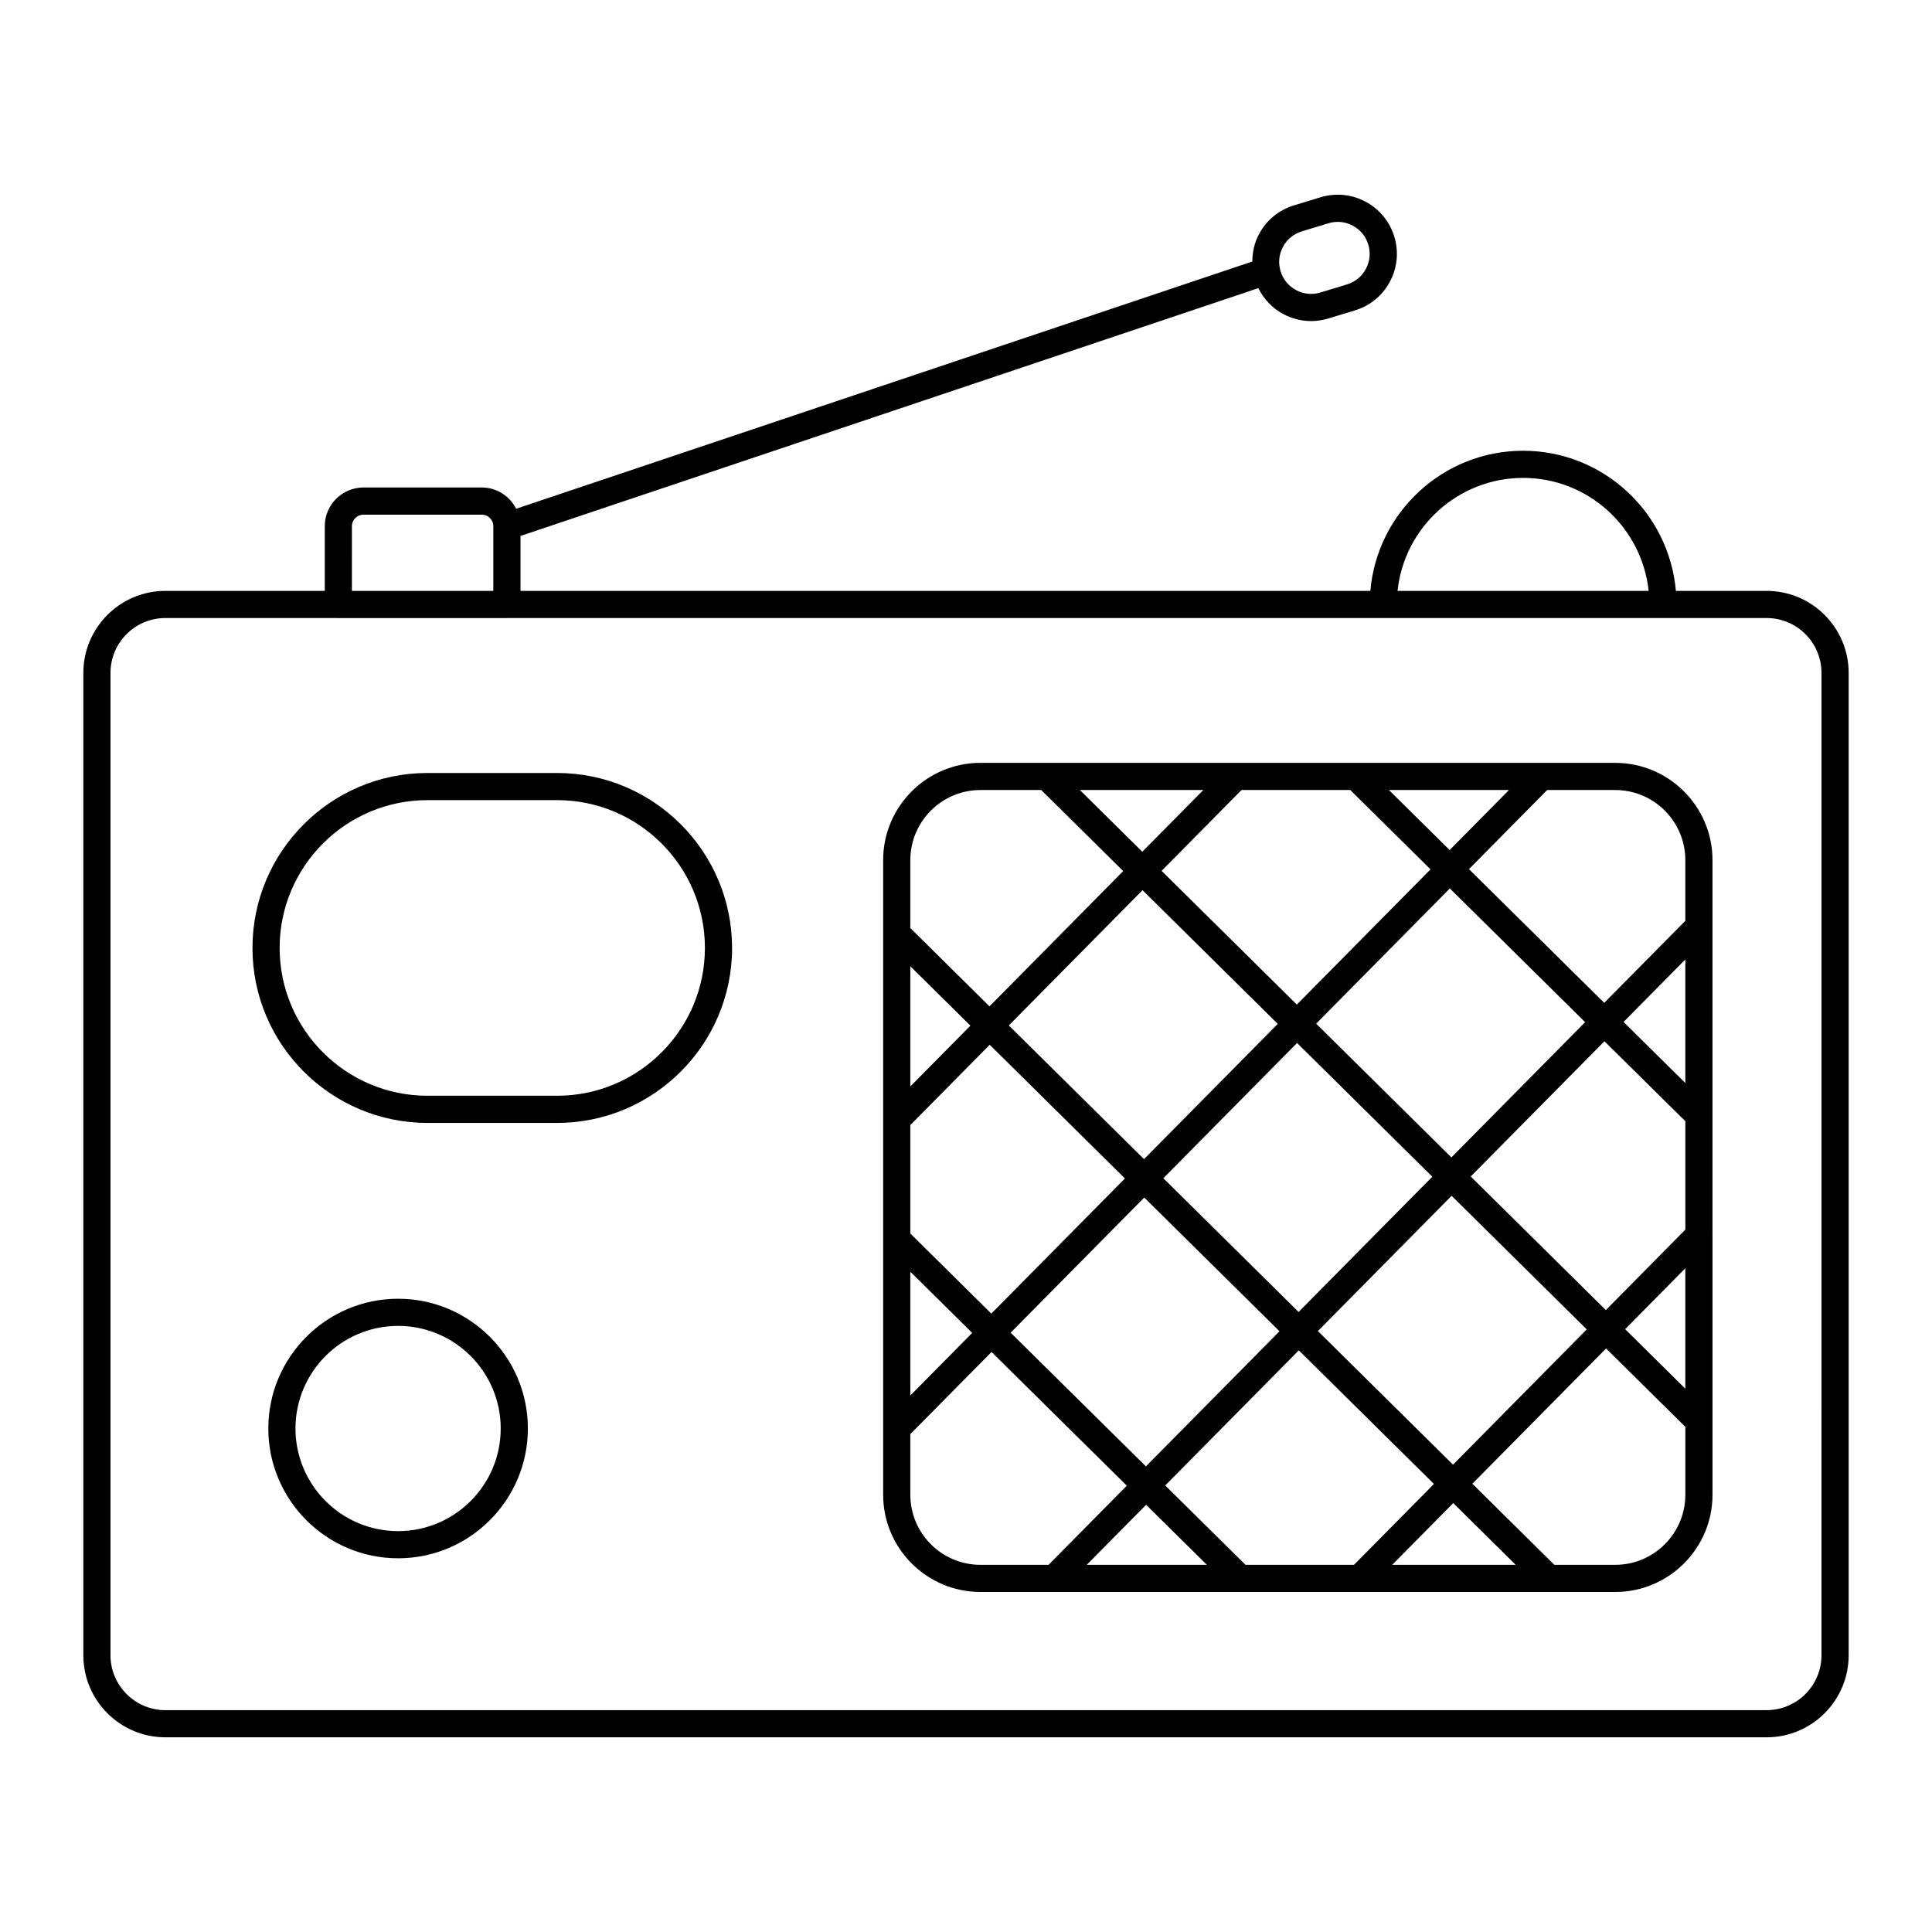
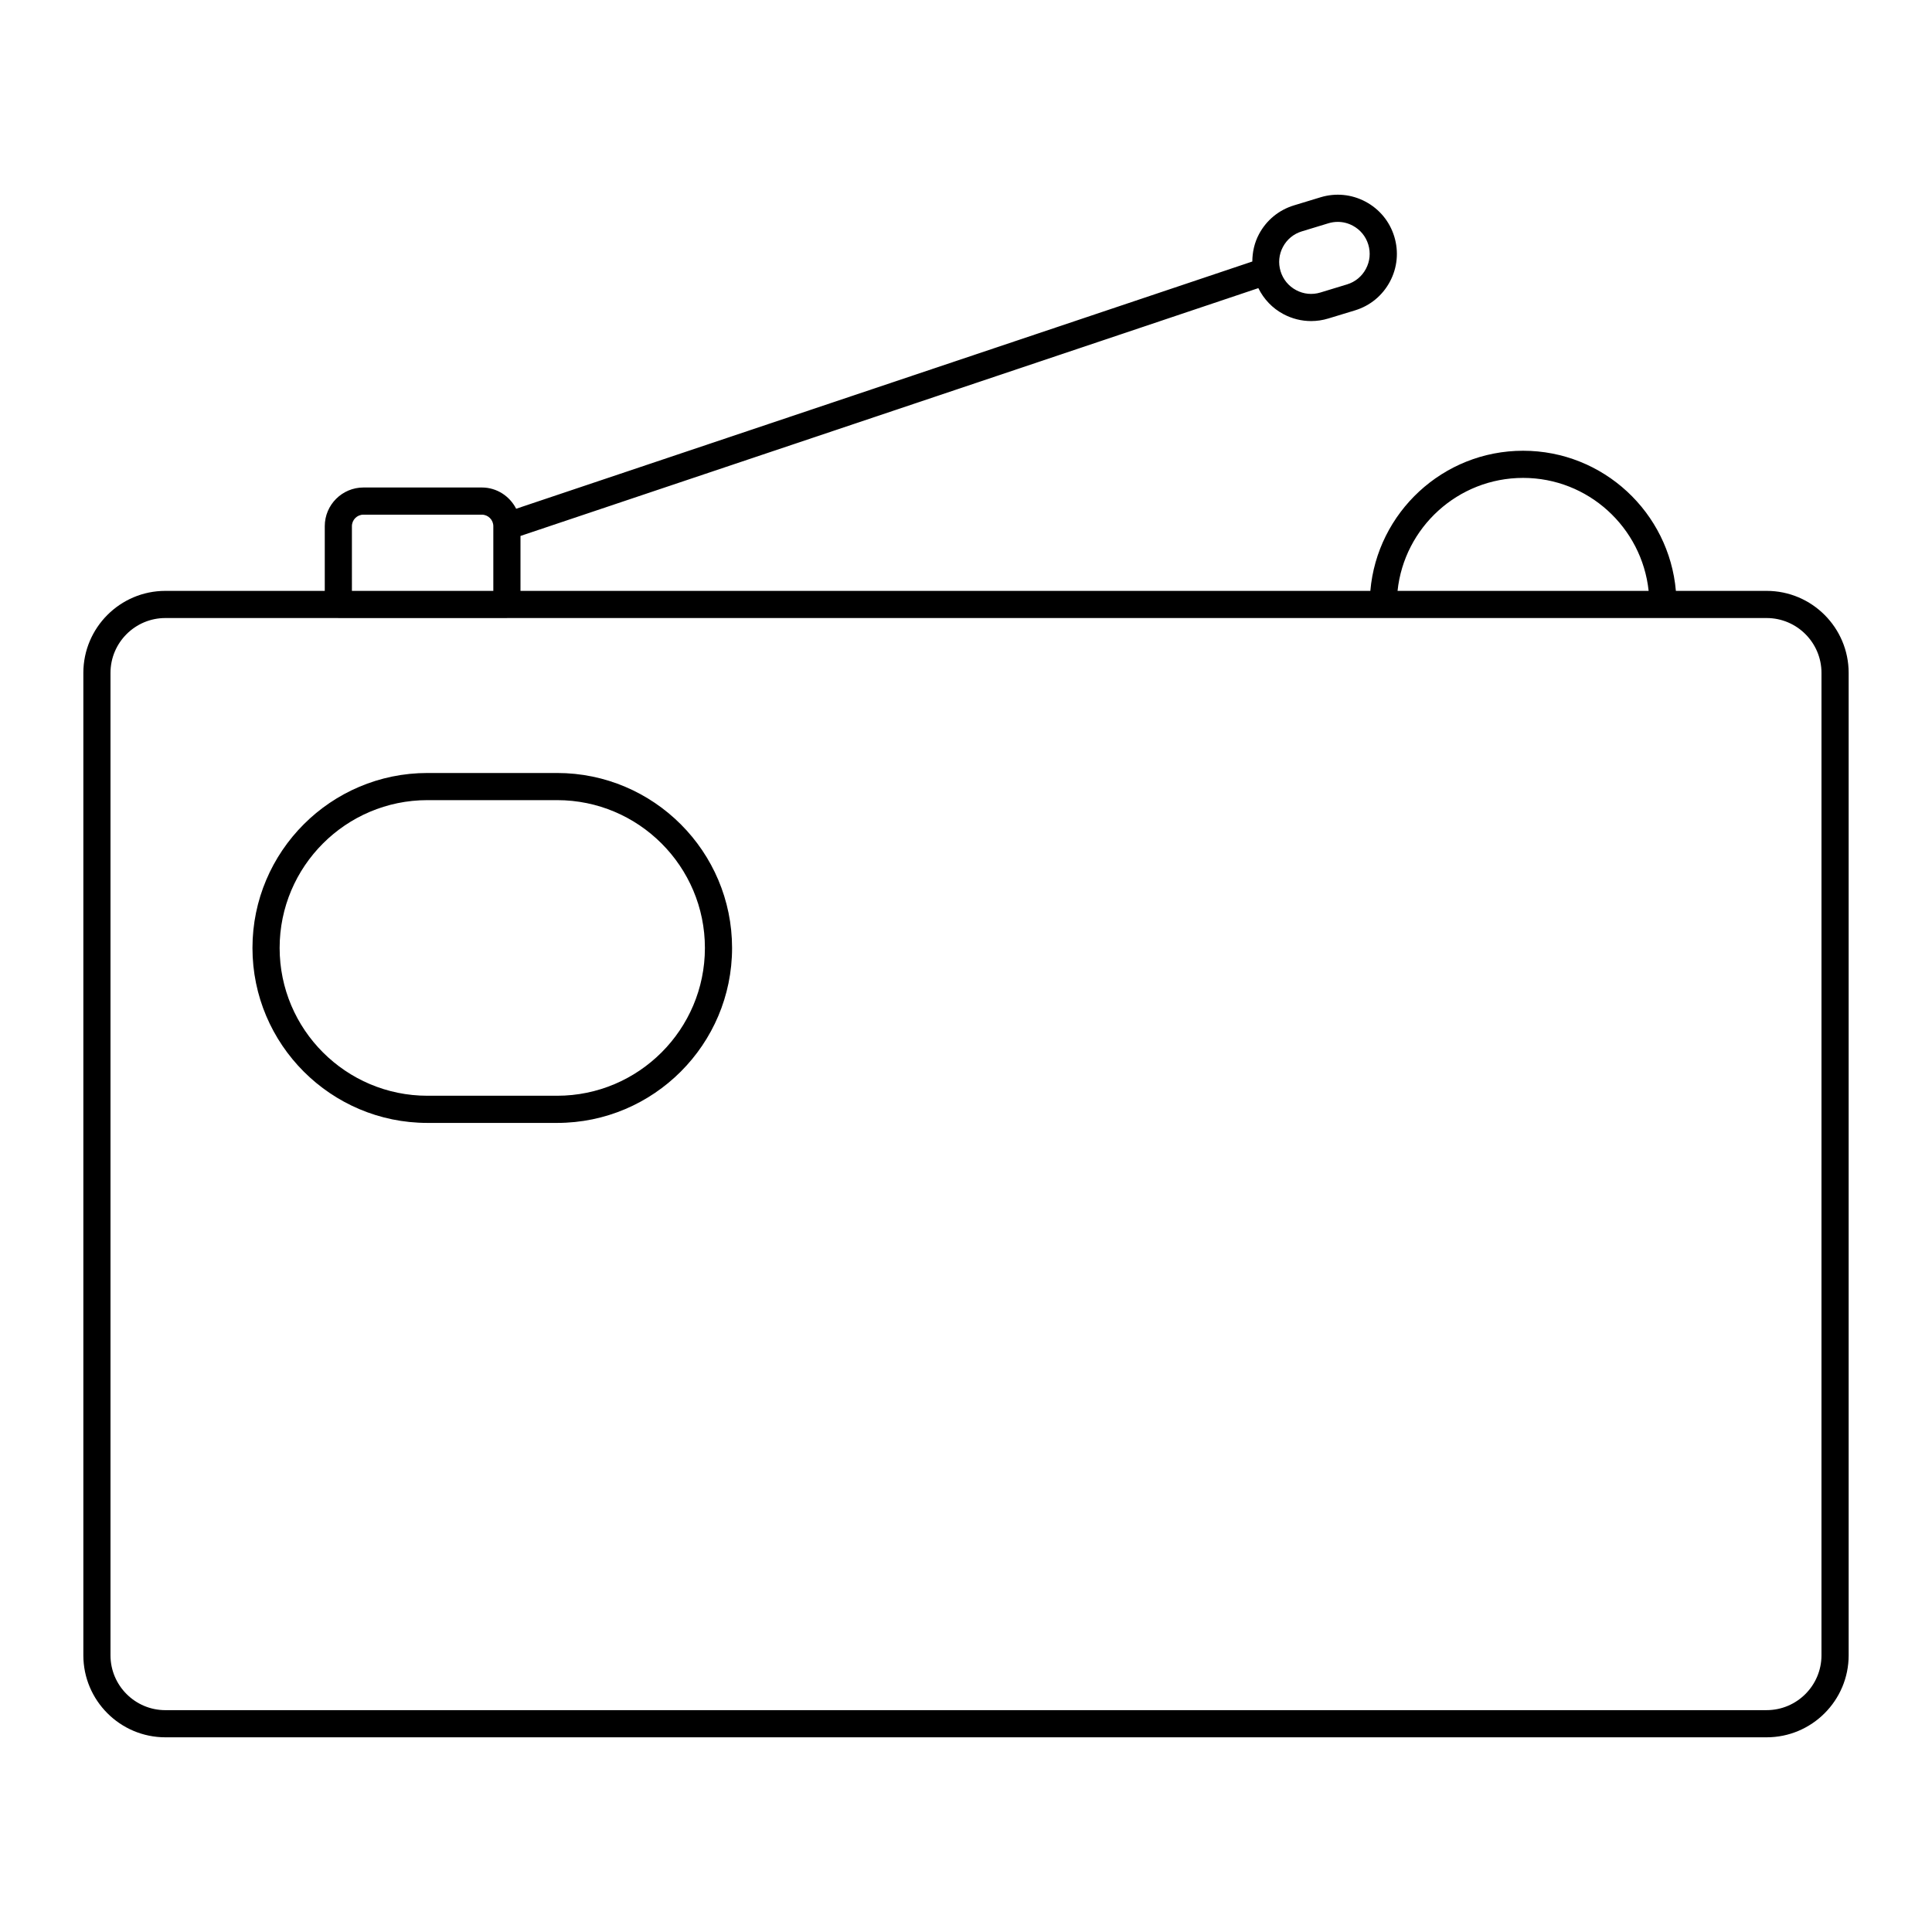
<svg xmlns="http://www.w3.org/2000/svg" fill="#000000" width="800px" height="800px" version="1.1" viewBox="144 144 512 512">
  <g>
    <path d="m612.17 300.59h-24.043c-1.797-20.773-19.254-37.137-40.484-37.137-21.234 0-38.691 16.363-40.488 37.137h-225.22v-14.559l195.54-65.672c1.438 2.914 3.707 5.32 6.633 6.879 2.301 1.227 4.812 1.848 7.348 1.848 1.535 0 3.078-0.227 4.586-0.688l7.043-2.144c4.004-1.219 7.289-3.926 9.258-7.617 1.969-3.691 2.379-7.93 1.16-11.934-1.219-4.004-3.926-7.289-7.617-9.258-3.691-1.965-7.93-2.379-11.934-1.16l-7.043 2.144c-4.004 1.219-7.289 3.926-9.258 7.617-1.211 2.273-1.758 4.754-1.773 7.258l-195.09 65.52c-1.695-3.328-5.117-5.633-9.102-5.633h-31.363c-5.652 0-10.254 4.598-10.254 10.25v17.145l-42.242 0.004c-11.984 0-21.738 9.75-21.738 21.738v260.34c0 11.984 9.754 21.738 21.738 21.738h424.35c11.984 0 21.738-9.754 21.738-21.738v-260.34c0-11.988-9.754-21.738-21.738-21.738zm-64.527-29.941c17.238 0 31.465 13.105 33.266 29.941h-66.543c1.766-16.801 16.012-29.941 33.277-29.941zm-63.652-61.215c1.062-1.996 2.84-3.461 5.004-4.117l7.043-2.144c0.816-0.25 1.648-0.371 2.481-0.371 1.371 0 2.731 0.336 3.973 1 1.996 1.062 3.461 2.84 4.117 5.004 0.66 2.164 0.438 4.453-0.629 6.449-1.062 1.996-2.84 3.461-5.004 4.117l-7.043 2.144c-2.164 0.664-4.453 0.438-6.449-0.629-1.996-1.062-3.461-2.84-4.117-5.004-0.66-2.16-0.441-4.453 0.625-6.449zm-246.73 74.012c0-1.684 1.371-3.055 3.055-3.055h31.363c1.684 0 3.055 1.371 3.055 3.055v17.145h-37.473zm389.45 299.22c0 8.02-6.523 14.539-14.539 14.539l-424.35 0.004c-8.016 0-14.539-6.523-14.539-14.543v-260.34c0-8.02 6.523-14.539 14.539-14.539h45.781c0.023 0 0.039 0.012 0.062 0.012h44.668c0.023 0 0.039-0.012 0.062-0.012h333.78c8.02 0 14.539 6.523 14.539 14.539z" />
    <path d="m291.64 348.85h-34.367c-25.566 0-46.367 20.801-46.367 46.367s20.801 46.367 46.367 46.367h34.367c25.566 0 46.367-20.801 46.367-46.367-0.004-25.57-20.801-46.367-46.367-46.367zm39.168 46.367c0 21.598-17.57 39.168-39.168 39.168h-34.367c-21.598 0-39.168-17.57-39.168-39.172 0-21.598 17.57-39.168 39.168-39.168h34.367c21.598 0 39.168 17.57 39.168 39.168z" />
-     <path d="m597.83 471.32v-99.375c0-14.215-11.562-25.777-25.777-25.777l-19.453-0.004h-0.176-48.938c-0.16-0.008-0.309-0.012-0.465 0h-31.43-0.168-49.832c-0.16-0.008-0.309-0.012-0.469 0h-17.301c-14.215 0-25.777 11.562-25.777 25.777v168.17c0 14.215 11.562 25.777 25.777 25.777h68.727c0.02 0 0.035 0.012 0.055 0.012s0.035-0.012 0.055-0.012h81.734c0.02 0 0.035 0.012 0.055 0.012s0.035-0.012 0.055-0.012h17.551c14.215 0 25.777-11.562 25.777-25.777v-68.789-0.004zm-7.199 40.699-15.953-15.773 15.953-16.141zm-87.801 46.676h-28.754l-21.281-21.035 35.402-35.805 35.812 35.41zm26.297-16.363 16.551 16.367h-32.727zm-65.293 16.363h-31.836l15.734-15.914zm-78.59-158.63 15.926 15.746-15.926 16.109zm0 80.953 16.402 16.215-16.402 16.59zm0-10.125v-28.73l21.043-21.289 35.832 35.43-35.41 35.812zm87.766-117.53h28.824l21.27 21.027-35.43 35.832-35.836-35.438zm-26.289 16.359-16.543-16.359h32.715zm65.355-16.359h31.82l-15.727 15.906zm-19.281 61.918 35.43-35.832 35.848 35.434-35.438 35.84zm30.785 40.559-35.441 35.844-35.844-35.441 35.441-35.844zm-40.961-40.5-35.441 35.844-35.832-35.43 35.434-35.852zm-35.383 46.02 35.844 35.441-35.402 35.805-35.848-35.434zm46.02 35.383 35.441-35.844 35.805 35.402-35.434 35.852zm40.5-40.961 35.438-35.84 21.438 21.191v28.73l-21.07 21.32zm56.875-24.77-16.375-16.188 16.375-16.562zm0-59.066v16.078l-21.496 21.738-35.848-35.434 20.73-20.965h18.035c10.246 0 18.578 8.336 18.578 18.582zm-186.81-18.582h16.117l21.723 21.477-35.434 35.848-20.984-20.746v-17.996c0-10.246 8.332-18.582 18.578-18.582zm-18.578 186.75v-16.062l21.523-21.766 35.848 35.434-20.738 20.973h-18.055c-10.246 0-18.578-8.332-18.578-18.578zm186.81 18.578h-16.137l-21.727-21.484 35.434-35.852 21.012 20.777v17.977c-0.004 10.25-8.336 18.582-18.582 18.582z" />
-     <path d="m249.5 488.18c-18.965 0-34.391 15.43-34.391 34.391 0 18.965 15.43 34.391 34.391 34.391 18.965 0 34.391-15.43 34.391-34.391 0.004-18.961-15.426-34.391-34.391-34.391zm0 61.586c-14.996 0-27.195-12.199-27.195-27.195 0-14.996 12.199-27.195 27.195-27.195s27.195 12.199 27.195 27.195c0 14.996-12.199 27.195-27.195 27.195z" />
  </g>
</svg>